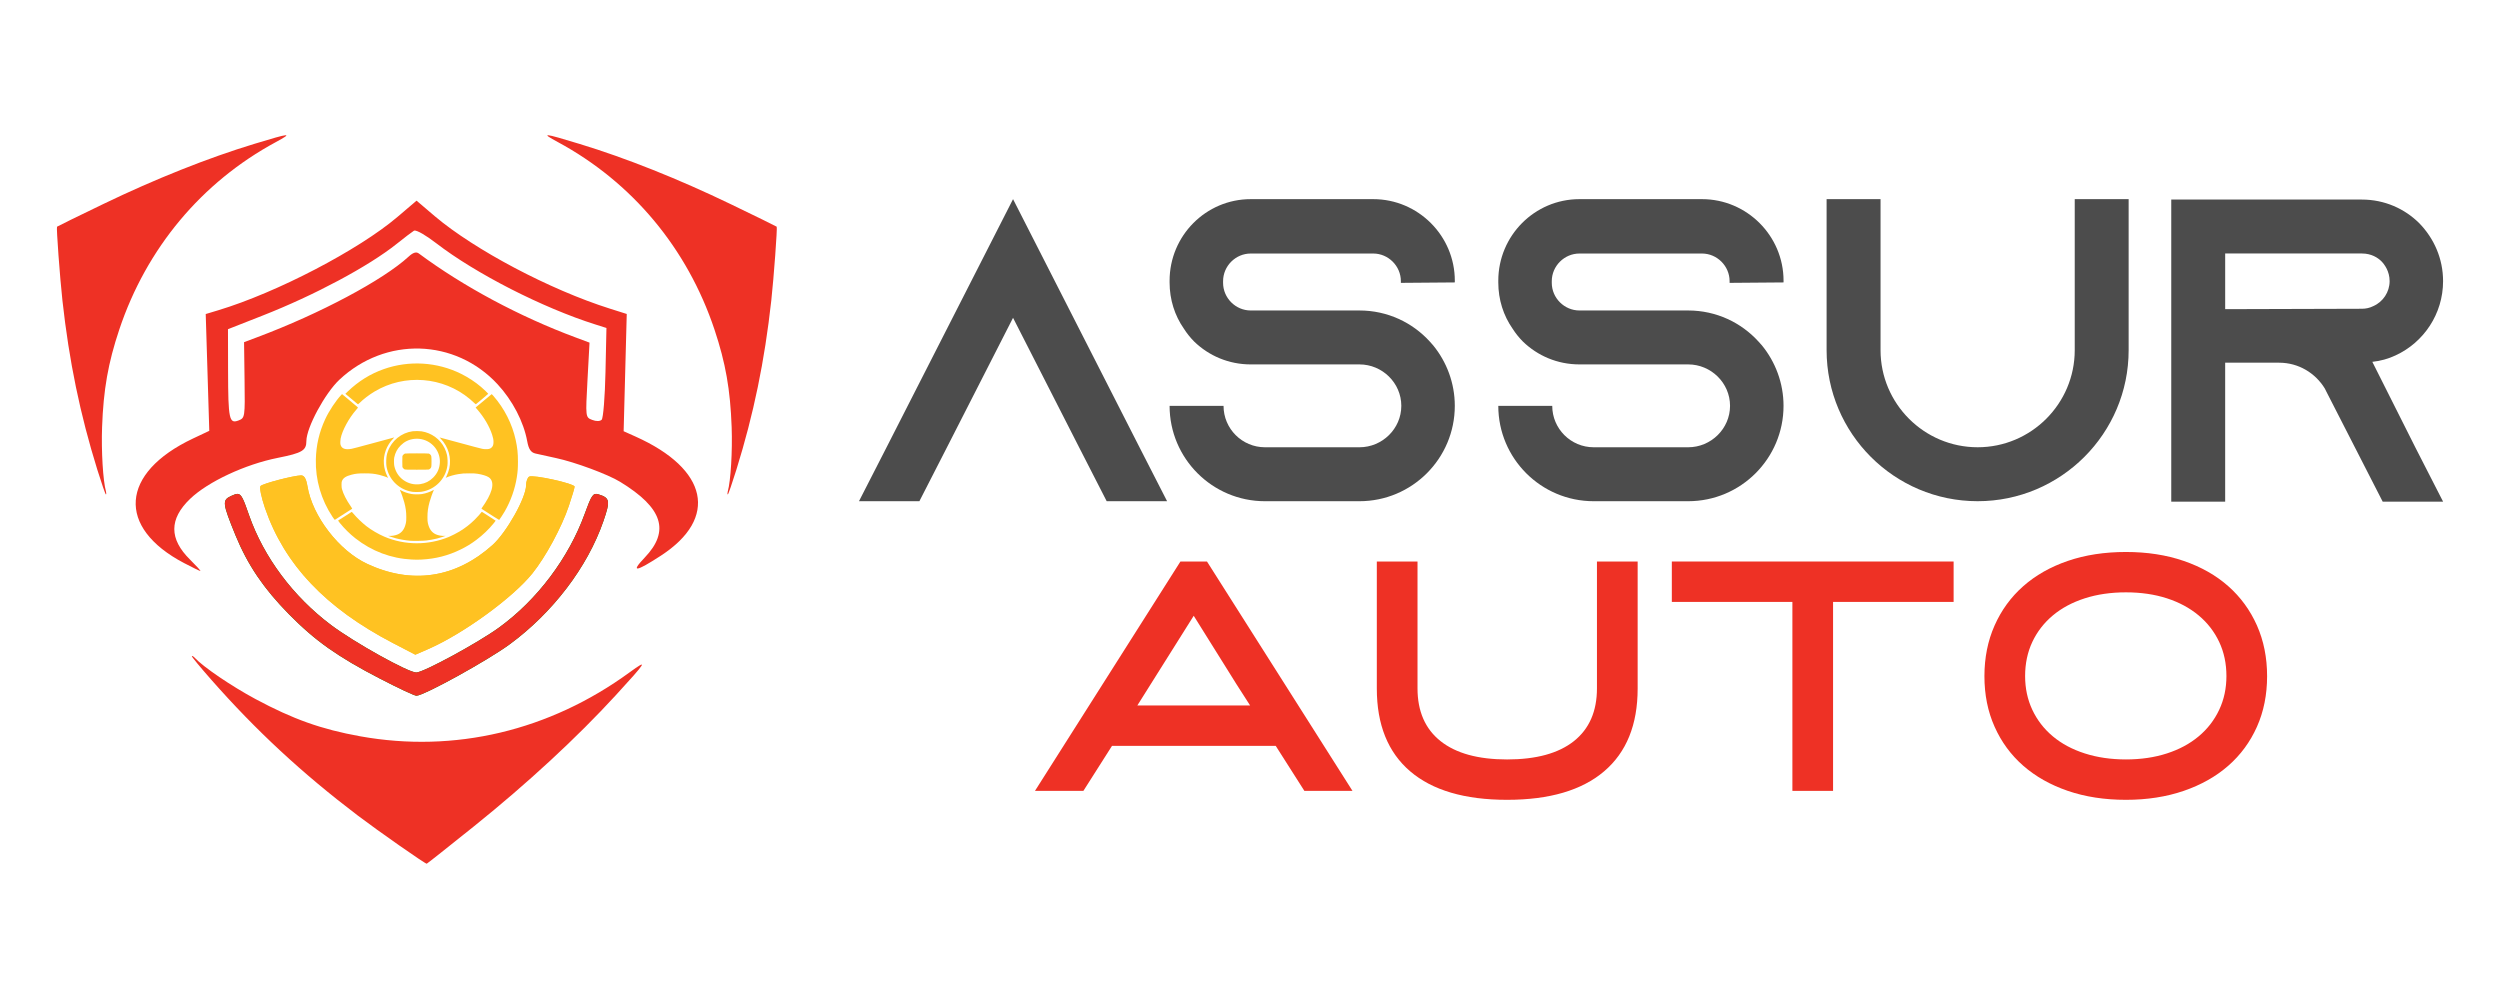
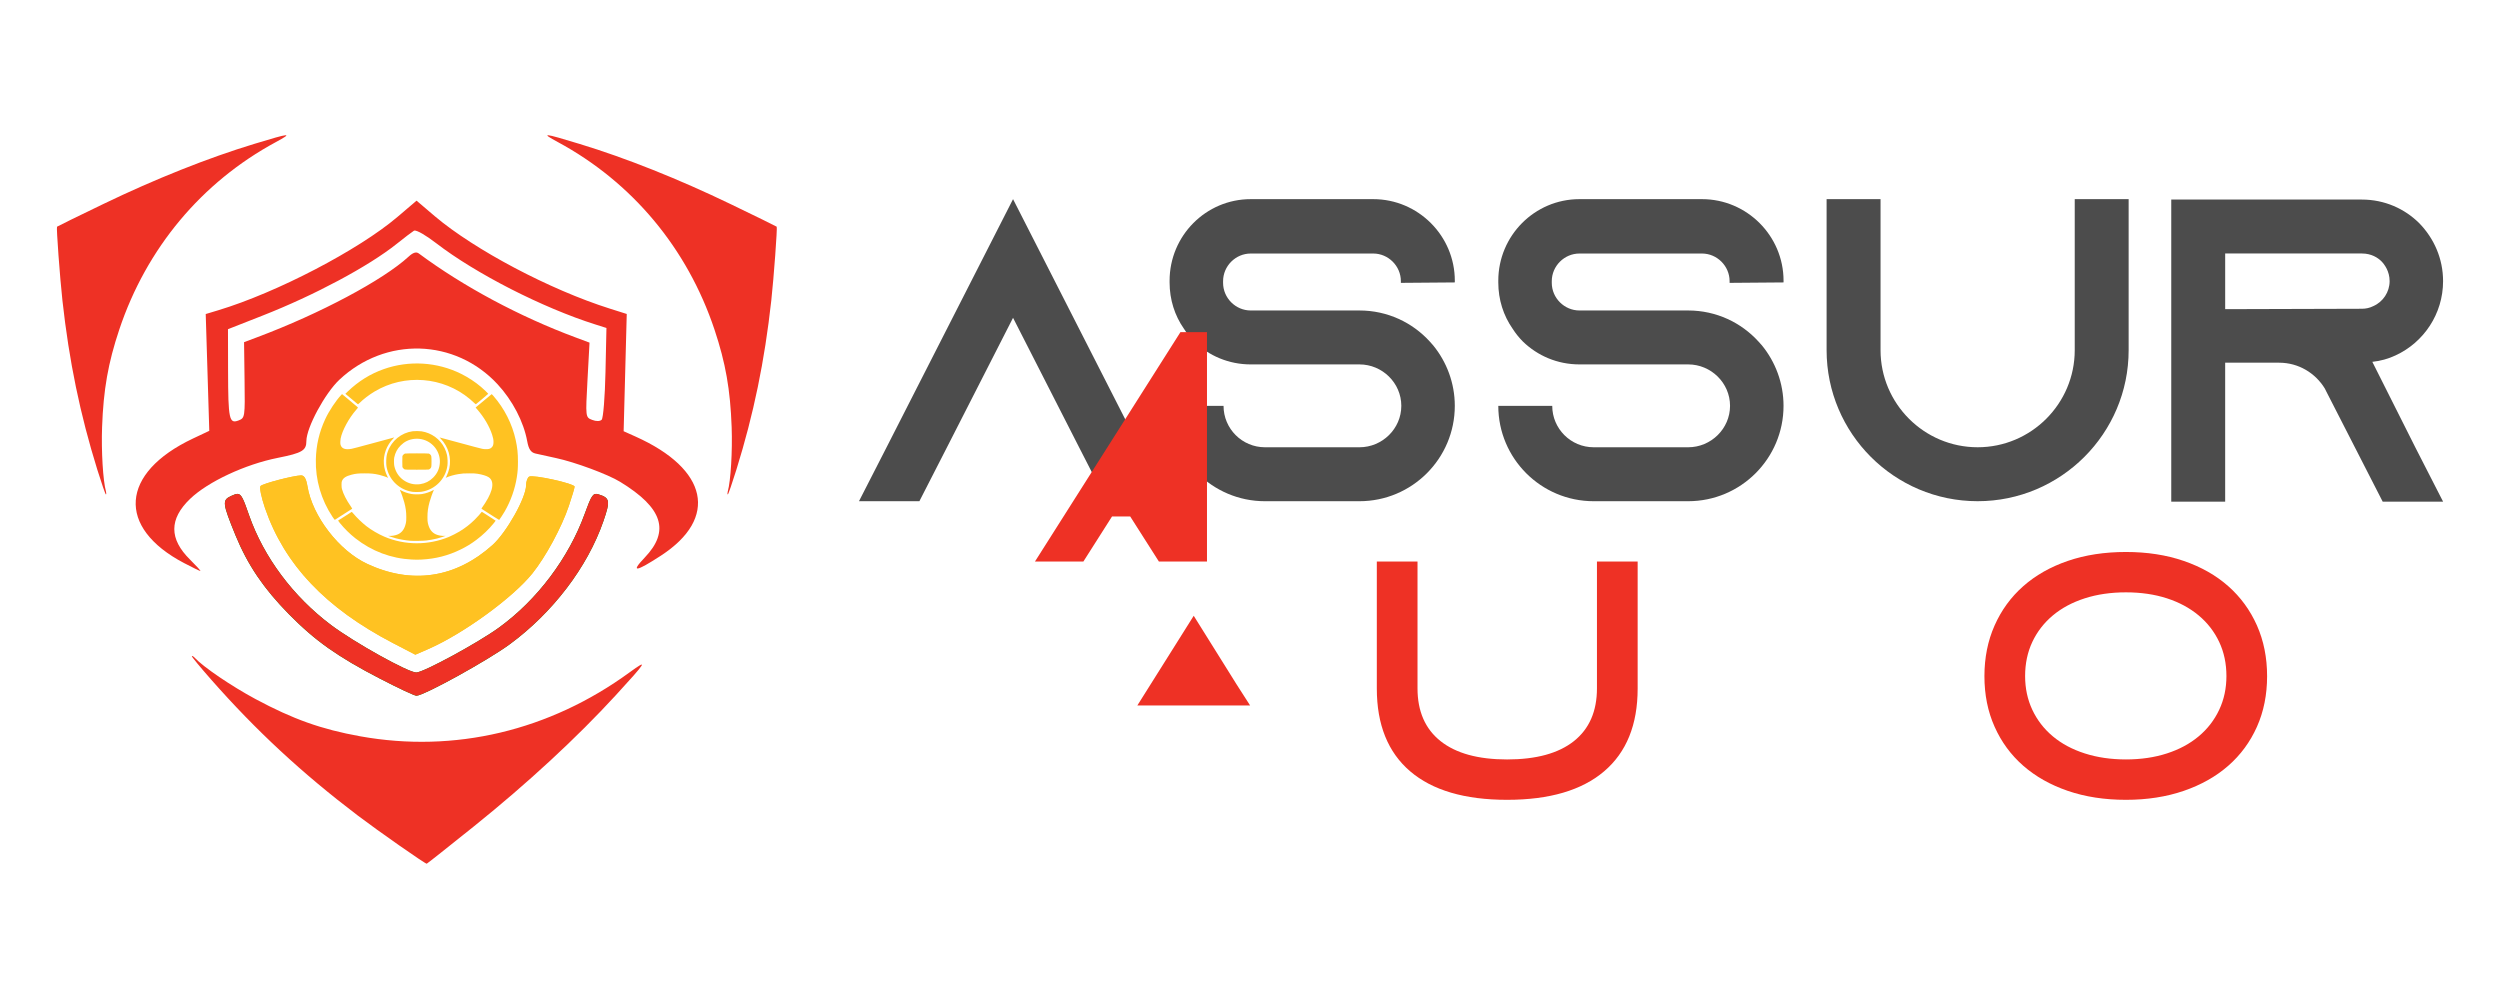
<svg xmlns="http://www.w3.org/2000/svg" version="1.1" id="Calque_1" x="0px" y="0px" width="159.333px" height="63.667px" viewBox="0 0 159.333 63.667" enable-background="new 0 0 159.333 63.667" xml:space="preserve">
  <g>
    <g>
      <path fill="#008000" stroke="#F2FCED" stroke-width="0" stroke-linejoin="round" d="M15.157,31.479    c-0.109-0.009-0.242,0.046-0.429,0.132c-0.146,0.067-0.253,0.129-0.319,0.216c-0.033,0.043-0.056,0.093-0.068,0.153    c-0.012,0.06-0.013,0.13-0.003,0.215c0.019,0.169,0.083,0.395,0.196,0.708c0.112,0.314,0.273,0.716,0.486,1.237    c0.19,0.465,0.398,0.91,0.628,1.34c0.229,0.431,0.481,0.848,0.759,1.257c0.278,0.409,0.583,0.812,0.919,1.214    c0.337,0.403,0.704,0.806,1.108,1.214c0.416,0.423,0.818,0.803,1.229,1.156c0.41,0.354,0.829,0.682,1.281,1.001    c0.452,0.318,0.938,0.629,1.479,0.948c0.542,0.318,1.141,0.645,1.82,0.996c0.571,0.296,1.115,0.564,1.531,0.76    c0.416,0.194,0.705,0.315,0.765,0.315c0.058,0,0.172-0.035,0.33-0.098c0.157-0.063,0.358-0.154,0.592-0.267    c0.467-0.225,1.06-0.536,1.683-0.878c0.622-0.344,1.274-0.719,1.859-1.073s1.103-0.686,1.455-0.944    c0.346-0.252,0.683-0.52,1.009-0.798c0.327-0.278,0.645-0.569,0.951-0.871c0.306-0.302,0.602-0.614,0.884-0.935    s0.553-0.65,0.81-0.988c0.257-0.336,0.5-0.68,0.728-1.03c0.229-0.35,0.441-0.705,0.639-1.064c0.197-0.358,0.378-0.721,0.541-1.087    c0.164-0.364,0.31-0.731,0.438-1.1c0.111-0.323,0.193-0.577,0.241-0.779c0.049-0.203,0.063-0.354,0.042-0.473    c-0.011-0.059-0.03-0.108-0.061-0.153c-0.029-0.044-0.068-0.083-0.117-0.117c-0.099-0.069-0.236-0.123-0.418-0.178    c-0.086-0.026-0.156-0.038-0.221-0.021s-0.122,0.062-0.183,0.146c-0.061,0.085-0.124,0.211-0.199,0.39    c-0.075,0.18-0.162,0.412-0.271,0.712c-0.129,0.354-0.272,0.704-0.43,1.052c-0.158,0.347-0.33,0.689-0.515,1.026    c-0.185,0.338-0.383,0.67-0.594,0.995c-0.21,0.325-0.433,0.644-0.666,0.954s-0.478,0.611-0.732,0.904    c-0.254,0.292-0.519,0.574-0.792,0.847c-0.273,0.271-0.556,0.531-0.847,0.78c-0.29,0.247-0.588,0.483-0.893,0.705    c-0.335,0.243-0.804,0.544-1.325,0.857c-0.521,0.314-1.097,0.642-1.644,0.939c-0.547,0.296-1.066,0.563-1.478,0.756    s-0.714,0.311-0.827,0.311c-0.064,0-0.174-0.031-0.32-0.086c-0.146-0.054-0.329-0.134-0.538-0.232    c-0.418-0.197-0.943-0.471-1.498-0.78s-1.139-0.653-1.678-0.989c-0.538-0.336-1.03-0.664-1.398-0.94    c-0.303-0.228-0.597-0.466-0.881-0.714c-0.284-0.247-0.56-0.505-0.824-0.771c-0.266-0.267-0.52-0.541-0.765-0.824    c-0.244-0.282-0.478-0.573-0.698-0.87c-0.222-0.298-0.433-0.602-0.63-0.911c-0.197-0.309-0.383-0.624-0.555-0.943    c-0.173-0.319-0.331-0.644-0.477-0.971c-0.146-0.328-0.276-0.659-0.393-0.992c-0.175-0.502-0.294-0.836-0.4-1.048    c-0.053-0.106-0.103-0.181-0.153-0.23C15.27,31.509,15.218,31.484,15.157,31.479z" />
      <path fill="#EE3125" d="M15.157,31.479c0.061,0.005,0.113,0.03,0.164,0.08c0.051,0.049,0.101,0.125,0.153,0.23    c0.106,0.212,0.226,0.546,0.4,1.048c0.116,0.333,0.248,0.664,0.393,0.992c0.146,0.327,0.305,0.651,0.477,0.971    s0.357,0.635,0.555,0.943c0.197,0.31,0.408,0.613,0.63,0.911c0.222,0.297,0.455,0.588,0.699,0.87    c0.244,0.283,0.499,0.558,0.764,0.824s0.54,0.524,0.824,0.771c0.284,0.248,0.578,0.486,0.881,0.714    c0.368,0.276,0.86,0.604,1.398,0.94c0.539,0.336,1.123,0.68,1.678,0.989s1.08,0.583,1.498,0.78    c0.209,0.099,0.392,0.179,0.538,0.233c0.146,0.054,0.257,0.085,0.32,0.085c0.113,0,0.416-0.118,0.827-0.311    s0.931-0.46,1.478-0.756c0.547-0.298,1.122-0.625,1.644-0.939c0.521-0.313,0.99-0.614,1.325-0.857    c0.305-0.222,0.603-0.458,0.893-0.705c0.291-0.249,0.573-0.51,0.847-0.78c0.273-0.272,0.538-0.555,0.792-0.847    c0.255-0.293,0.499-0.594,0.732-0.904s0.456-0.629,0.667-0.954c0.21-0.325,0.408-0.657,0.593-0.995    c0.186-0.337,0.356-0.68,0.515-1.026c0.157-0.348,0.301-0.698,0.43-1.052c0.108-0.3,0.195-0.532,0.271-0.712    c0.075-0.179,0.139-0.304,0.199-0.39c0.061-0.085,0.118-0.13,0.183-0.146s0.135-0.005,0.221,0.021    c0.182,0.055,0.319,0.109,0.418,0.178c0.049,0.034,0.088,0.073,0.117,0.117c0.03,0.045,0.05,0.095,0.061,0.153    c0.021,0.118,0.007,0.27-0.042,0.473c-0.048,0.202-0.13,0.456-0.241,0.779c-0.128,0.368-0.273,0.735-0.438,1.1    c-0.163,0.366-0.344,0.729-0.541,1.087c-0.197,0.359-0.41,0.715-0.639,1.064c-0.228,0.351-0.471,0.694-0.728,1.03    c-0.257,0.338-0.527,0.668-0.81,0.988s-0.578,0.633-0.884,0.935c-0.307,0.302-0.623,0.593-0.95,0.871s-0.664,0.546-1.01,0.798    c-0.353,0.259-0.87,0.59-1.455,0.944s-1.237,0.729-1.859,1.073c-0.623,0.342-1.216,0.653-1.683,0.878    c-0.233,0.112-0.435,0.203-0.592,0.267c-0.158,0.063-0.272,0.098-0.33,0.098c-0.06,0-0.349-0.121-0.765-0.315    c-0.416-0.195-0.96-0.464-1.531-0.76c-0.68-0.352-1.278-0.678-1.82-0.996c-0.541-0.319-1.026-0.63-1.479-0.948    c-0.451-0.319-0.871-0.646-1.281-1.001c-0.41-0.354-0.812-0.733-1.229-1.156c-0.404-0.408-0.771-0.811-1.107-1.214    c-0.337-0.402-0.642-0.805-0.92-1.214c-0.277-0.409-0.529-0.826-0.759-1.257c-0.229-0.43-0.438-0.875-0.628-1.34    c-0.213-0.521-0.374-0.923-0.486-1.237c-0.113-0.313-0.177-0.539-0.196-0.708c-0.01-0.085-0.009-0.155,0.003-0.215    c0.013-0.06,0.035-0.109,0.068-0.153c0.066-0.087,0.175-0.148,0.319-0.216C14.915,31.525,15.048,31.47,15.157,31.479z" />
      <path fill="#EE3125" d="M26.548,12.789l-1.213,1.033c-0.309,0.263-0.66,0.535-1.047,0.813c-0.387,0.278-0.808,0.562-1.256,0.846    c-0.448,0.284-0.923,0.569-1.415,0.852s-1.004,0.561-1.524,0.833c-0.521,0.271-1.051,0.535-1.582,0.786    c-0.532,0.252-1.065,0.491-1.592,0.714s-1.046,0.43-1.55,0.616s-0.993,0.352-1.458,0.492l-0.8,0.241l0.114,3.722l0.113,3.722    l-1.041,0.491c-0.29,0.137-0.563,0.279-0.818,0.425s-0.494,0.297-0.716,0.452c-0.221,0.155-0.425,0.313-0.612,0.475    c-0.187,0.162-0.355,0.327-0.508,0.494c-0.152,0.168-0.286,0.338-0.404,0.51c-0.117,0.172-0.217,0.346-0.3,0.522    c-0.082,0.175-0.147,0.352-0.195,0.529s-0.077,0.356-0.09,0.535c-0.013,0.178-0.009,0.356,0.014,0.535    c0.022,0.178,0.063,0.355,0.12,0.533c0.058,0.176,0.133,0.352,0.226,0.525S9.217,33.831,9.346,34    c0.128,0.17,0.273,0.338,0.438,0.502c0.163,0.165,0.344,0.327,0.543,0.485c0.199,0.157,0.416,0.313,0.651,0.463    c0.234,0.15,0.486,0.297,0.757,0.438c0.528,0.276,0.994,0.504,1.036,0.504s-0.256-0.327-0.661-0.728    c-0.167-0.165-0.313-0.329-0.438-0.492s-0.229-0.326-0.313-0.488s-0.146-0.323-0.188-0.484c-0.041-0.161-0.062-0.322-0.062-0.483    c0.001-0.161,0.021-0.321,0.063-0.481s0.105-0.32,0.189-0.48s0.188-0.32,0.314-0.48c0.126-0.161,0.272-0.321,0.44-0.481    c0.142-0.137,0.303-0.273,0.481-0.409c0.177-0.136,0.371-0.27,0.579-0.402c0.415-0.264,0.883-0.518,1.381-0.75    c0.498-0.233,1.025-0.444,1.559-0.624s1.073-0.326,1.595-0.43c0.389-0.078,0.696-0.146,0.939-0.213    c0.243-0.068,0.422-0.136,0.552-0.213c0.131-0.077,0.212-0.163,0.261-0.269c0.049-0.105,0.065-0.229,0.065-0.381    c0-0.106,0.019-0.233,0.054-0.375c0.033-0.143,0.083-0.302,0.146-0.471c0.125-0.338,0.302-0.718,0.507-1.1    c0.206-0.381,0.44-0.763,0.681-1.104c0.241-0.34,0.487-0.64,0.719-0.856c0.184-0.172,0.373-0.333,0.567-0.483    c0.194-0.149,0.395-0.288,0.598-0.415c0.204-0.127,0.412-0.244,0.623-0.348c0.212-0.105,0.427-0.198,0.645-0.281    c0.217-0.083,0.438-0.154,0.66-0.214c0.222-0.061,0.445-0.109,0.671-0.147c0.226-0.038,0.451-0.065,0.678-0.081    c0.228-0.016,0.454-0.02,0.681-0.014s0.453,0.024,0.678,0.053c0.225,0.028,0.448,0.068,0.67,0.119    c0.222,0.05,0.441,0.112,0.658,0.185s0.431,0.156,0.642,0.251c0.21,0.095,0.417,0.2,0.62,0.317c0.202,0.117,0.4,0.244,0.593,0.383    c0.193,0.139,0.382,0.288,0.564,0.448c0.182,0.16,0.357,0.332,0.526,0.514c0.238,0.256,0.462,0.534,0.667,0.827    s0.391,0.6,0.555,0.913c0.163,0.313,0.303,0.633,0.416,0.952c0.114,0.318,0.2,0.636,0.256,0.943    c0.046,0.253,0.104,0.433,0.188,0.557c0.041,0.062,0.09,0.111,0.146,0.148s0.119,0.063,0.192,0.08    c0.222,0.051,0.811,0.181,1.311,0.289c0.306,0.065,0.665,0.163,1.044,0.28s0.778,0.253,1.164,0.396    c0.385,0.143,0.757,0.293,1.082,0.437c0.324,0.144,0.602,0.282,0.798,0.403c0.34,0.208,0.645,0.412,0.914,0.615    c0.27,0.202,0.505,0.403,0.705,0.601c0.2,0.199,0.366,0.396,0.498,0.594s0.229,0.394,0.293,0.591    c0.063,0.196,0.093,0.394,0.089,0.591c-0.005,0.199-0.042,0.398-0.114,0.601c-0.07,0.201-0.175,0.404-0.313,0.611    c-0.138,0.206-0.309,0.415-0.513,0.629c-0.229,0.24-0.38,0.417-0.451,0.532c-0.035,0.058-0.052,0.099-0.048,0.126    c0.004,0.025,0.027,0.035,0.071,0.03c0.086-0.011,0.252-0.085,0.497-0.221c0.244-0.137,0.567-0.335,0.97-0.597    c0.229-0.149,0.442-0.302,0.638-0.457c0.196-0.154,0.376-0.313,0.538-0.471c0.162-0.16,0.308-0.321,0.437-0.484    c0.129-0.162,0.24-0.326,0.337-0.492c0.095-0.166,0.174-0.332,0.236-0.499c0.063-0.168,0.108-0.335,0.138-0.504    c0.029-0.168,0.043-0.336,0.04-0.505c-0.004-0.167-0.023-0.335-0.059-0.503c-0.036-0.167-0.088-0.334-0.156-0.5    c-0.068-0.166-0.152-0.331-0.253-0.494c-0.1-0.164-0.217-0.325-0.349-0.485c-0.133-0.16-0.28-0.317-0.444-0.473    c-0.165-0.155-0.345-0.309-0.54-0.459c-0.196-0.15-0.407-0.298-0.635-0.442c-0.227-0.145-0.47-0.285-0.728-0.423    c-0.259-0.138-0.533-0.271-0.822-0.401l-0.754-0.338l0.099-3.736l0.099-3.737l-1.072-0.339c-0.479-0.151-0.973-0.323-1.475-0.512    c-0.503-0.189-1.014-0.396-1.527-0.617c-0.515-0.221-1.03-0.456-1.543-0.701c-0.513-0.246-1.022-0.501-1.521-0.765    c-0.498-0.264-0.987-0.534-1.46-0.809c-0.472-0.275-0.929-0.554-1.361-0.833c-0.434-0.28-0.845-0.56-1.227-0.837    s-0.734-0.552-1.052-0.821L26.548,12.789z M26.409,14.694c0.084-0.012,0.27,0.064,0.512,0.204    c0.243,0.141,0.545,0.345,0.864,0.591c0.317,0.244,0.662,0.492,1.027,0.741c0.366,0.249,0.754,0.498,1.158,0.745    c0.809,0.495,1.684,0.983,2.584,1.443c0.902,0.46,1.829,0.892,2.742,1.277c0.457,0.192,0.91,0.372,1.354,0.538    c0.444,0.165,0.881,0.315,1.303,0.449l0.698,0.221l-0.062,2.837c-0.017,0.782-0.053,1.511-0.097,2.056    c-0.022,0.273-0.046,0.5-0.071,0.665c-0.024,0.165-0.051,0.267-0.075,0.291c-0.056,0.053-0.143,0.08-0.248,0.082    s-0.23-0.023-0.359-0.073c-0.106-0.042-0.187-0.073-0.244-0.134s-0.094-0.15-0.112-0.309c-0.019-0.159-0.02-0.388-0.008-0.725    c0.012-0.337,0.036-0.783,0.068-1.377l0.129-2.379l-0.886-0.33c-0.896-0.333-1.791-0.703-2.676-1.104    c-0.884-0.4-1.756-0.831-2.604-1.285c-0.848-0.455-1.673-0.933-2.462-1.429s-1.543-1.009-2.249-1.533    c-0.042-0.031-0.087-0.051-0.133-0.059c-0.047-0.008-0.097-0.003-0.15,0.014c-0.107,0.033-0.229,0.115-0.375,0.25    c-0.203,0.187-0.443,0.383-0.717,0.587c-0.273,0.204-0.579,0.417-0.913,0.633c-0.668,0.434-1.448,0.889-2.302,1.343    s-1.78,0.909-2.743,1.343c-0.963,0.434-1.961,0.848-2.957,1.222l-0.85,0.319l0.032,2.416c0.008,0.59,0.014,1.037,0.011,1.376    s-0.014,0.573-0.038,0.738s-0.063,0.26-0.12,0.324c-0.059,0.064-0.135,0.097-0.236,0.136c-0.075,0.029-0.142,0.049-0.2,0.057    c-0.059,0.008-0.11,0.003-0.155-0.019c-0.046-0.022-0.084-0.061-0.117-0.122s-0.061-0.142-0.083-0.25    c-0.046-0.216-0.073-0.535-0.09-0.992c-0.016-0.458-0.021-1.053-0.023-1.823L14.53,20.98l2.182-0.857    c0.835-0.328,1.677-0.689,2.497-1.068c0.82-0.379,1.619-0.777,2.369-1.178c0.751-0.401,1.453-0.806,2.078-1.199    c0.626-0.394,1.176-0.776,1.623-1.133c0.488-0.39,0.983-0.768,1.102-0.84C26.388,14.699,26.397,14.696,26.409,14.694z" />
      <g>
        <path fill="#FFC222" d="M19.188,30.298c-0.123,0.003-0.337,0.037-0.591,0.088c-0.253,0.052-0.546,0.121-0.828,0.194     c-0.282,0.074-0.555,0.152-0.766,0.223s-0.361,0.132-0.4,0.172c-0.021,0.02-0.027,0.076-0.023,0.157     c0.005,0.082,0.021,0.191,0.046,0.319c0.052,0.256,0.144,0.586,0.263,0.934c0.155,0.449,0.331,0.888,0.53,1.312     c0.198,0.425,0.42,0.837,0.663,1.237c0.244,0.401,0.511,0.789,0.801,1.167c0.29,0.377,0.604,0.744,0.941,1.099     c0.337,0.356,0.698,0.701,1.084,1.036c0.387,0.335,0.797,0.66,1.232,0.975c0.436,0.316,0.896,0.621,1.383,0.918     c0.486,0.298,0.998,0.585,1.536,0.865l1.41,0.732l0.813-0.354c0.278-0.122,0.571-0.264,0.874-0.422     c0.302-0.159,0.613-0.335,0.928-0.523c0.63-0.376,1.274-0.804,1.888-1.249s1.196-0.909,1.703-1.358     c0.254-0.225,0.488-0.445,0.698-0.658s0.396-0.419,0.552-0.611c0.213-0.267,0.437-0.582,0.658-0.929     c0.223-0.347,0.443-0.724,0.652-1.109c0.208-0.386,0.405-0.783,0.579-1.168c0.174-0.386,0.324-0.762,0.44-1.106     c0.201-0.594,0.365-1.145,0.365-1.223c0-0.025-0.041-0.056-0.114-0.09c-0.074-0.035-0.179-0.074-0.306-0.114     c-0.254-0.08-0.594-0.167-0.941-0.244c-0.349-0.076-0.703-0.142-0.986-0.179c-0.282-0.037-0.493-0.046-0.552-0.009     c-0.053,0.033-0.101,0.111-0.135,0.209c-0.035,0.1-0.057,0.22-0.057,0.337c0,0.099-0.02,0.22-0.055,0.358     c-0.036,0.138-0.089,0.292-0.154,0.458c-0.131,0.332-0.314,0.708-0.526,1.085s-0.452,0.755-0.695,1.088     c-0.243,0.334-0.489,0.623-0.714,0.825c-0.293,0.262-0.593,0.498-0.899,0.709c-0.306,0.21-0.618,0.394-0.937,0.551     c-0.317,0.157-0.641,0.288-0.969,0.393s-0.66,0.181-0.996,0.231c-0.337,0.052-0.677,0.075-1.02,0.072     c-0.344-0.003-0.689-0.032-1.039-0.089c-0.349-0.057-0.699-0.141-1.052-0.252c-0.352-0.11-0.706-0.248-1.061-0.414     c-0.227-0.104-0.45-0.231-0.67-0.376c-0.221-0.144-0.437-0.307-0.646-0.483c-0.209-0.179-0.411-0.37-0.604-0.573     c-0.193-0.205-0.377-0.421-0.55-0.645c-0.172-0.224-0.332-0.455-0.479-0.692s-0.279-0.48-0.395-0.724     c-0.115-0.245-0.215-0.491-0.294-0.736c-0.08-0.245-0.141-0.488-0.18-0.728c-0.039-0.236-0.09-0.409-0.157-0.522     c-0.034-0.057-0.071-0.099-0.113-0.125C19.285,30.31,19.239,30.296,19.188,30.298z" />
        <path fill="#FFC222" d="M19.188,30.298c0.051-0.001,0.097,0.012,0.138,0.039c0.042,0.027,0.079,0.069,0.113,0.125     c0.067,0.113,0.118,0.286,0.157,0.522c0.039,0.239,0.1,0.483,0.18,0.728c0.079,0.245,0.179,0.491,0.294,0.736     c0.115,0.243,0.248,0.486,0.395,0.724s0.307,0.469,0.479,0.692c0.173,0.224,0.356,0.439,0.55,0.645     c0.193,0.203,0.396,0.395,0.604,0.573c0.209,0.177,0.425,0.34,0.646,0.483c0.22,0.145,0.443,0.271,0.67,0.376     c0.354,0.166,0.709,0.304,1.061,0.414c0.353,0.111,0.703,0.195,1.052,0.252c0.35,0.057,0.695,0.086,1.039,0.089     c0.343,0.003,0.683-0.021,1.02-0.072c0.336-0.051,0.668-0.127,0.996-0.231s0.651-0.235,0.969-0.393     c0.318-0.157,0.631-0.341,0.937-0.551c0.307-0.211,0.606-0.447,0.899-0.709c0.225-0.202,0.471-0.491,0.714-0.825     c0.243-0.333,0.483-0.711,0.695-1.088s0.396-0.754,0.526-1.085c0.065-0.166,0.118-0.321,0.154-0.458     c0.035-0.138,0.055-0.259,0.055-0.358c0-0.117,0.021-0.237,0.057-0.337c0.034-0.099,0.082-0.177,0.135-0.209     c0.059-0.037,0.27-0.028,0.552,0.009c0.283,0.037,0.638,0.103,0.986,0.179c0.348,0.076,0.688,0.164,0.941,0.244     c0.127,0.041,0.231,0.08,0.306,0.114c0.073,0.035,0.114,0.065,0.114,0.09c0,0.079-0.164,0.629-0.365,1.223     c-0.116,0.345-0.267,0.721-0.44,1.106c-0.174,0.385-0.371,0.782-0.579,1.168c-0.209,0.386-0.43,0.763-0.652,1.109     c-0.222,0.346-0.445,0.662-0.658,0.929c-0.156,0.192-0.342,0.398-0.552,0.611s-0.444,0.434-0.697,0.658     c-0.508,0.449-1.091,0.913-1.704,1.358s-1.258,0.873-1.887,1.249c-0.315,0.188-0.627,0.364-0.929,0.523     c-0.303,0.158-0.596,0.3-0.874,0.422l-0.813,0.354l-1.41-0.732c-0.538-0.28-1.05-0.567-1.536-0.865     c-0.486-0.297-0.947-0.602-1.383-0.918c-0.436-0.314-0.846-0.64-1.232-0.975c-0.386-0.335-0.747-0.68-1.084-1.036     c-0.338-0.354-0.651-0.722-0.941-1.099c-0.29-0.378-0.557-0.766-0.801-1.167c-0.243-0.4-0.465-0.813-0.663-1.237     c-0.199-0.424-0.375-0.862-0.53-1.312c-0.119-0.348-0.21-0.678-0.263-0.934c-0.025-0.128-0.041-0.237-0.046-0.319     c-0.004-0.082,0.003-0.137,0.023-0.157c0.039-0.04,0.189-0.102,0.4-0.172s0.483-0.148,0.766-0.223     c0.282-0.074,0.575-0.143,0.828-0.194C18.852,30.334,19.065,30.301,19.188,30.298z" />
        <path fill="#FFC222" d="M26.247,35.661c-1.315-0.064-2.556-0.532-3.605-1.358c-0.346-0.272-0.698-0.62-0.978-0.966     c-0.064-0.08-0.117-0.148-0.117-0.153c0-0.004,0.018-0.018,0.038-0.031c0.021-0.013,0.214-0.135,0.427-0.271     c0.213-0.136,0.394-0.252,0.401-0.256c0.008-0.006,0.058,0.046,0.118,0.119c0.202,0.243,0.544,0.572,0.817,0.786     c0.312,0.244,0.77,0.513,1.15,0.674c1.31,0.556,2.795,0.56,4.117,0.012c0.161-0.066,0.505-0.242,0.666-0.34     c0.363-0.221,0.662-0.451,0.963-0.746c0.167-0.164,0.411-0.435,0.455-0.505c0.006-0.008,0.032,0.004,0.072,0.03     c0.034,0.022,0.16,0.103,0.278,0.178c0.404,0.256,0.537,0.342,0.54,0.351c0.002,0.005-0.049,0.072-0.112,0.15     c-0.325,0.4-0.695,0.757-1.114,1.071c-0.342,0.256-0.618,0.426-1.009,0.617c-0.79,0.388-1.597,0.595-2.493,0.64     C26.6,35.674,26.521,35.674,26.247,35.661z M26.146,34.464c-0.296-0.025-0.647-0.085-0.913-0.154     c-0.144-0.039-0.501-0.151-0.501-0.16c0-0.002,0.036-0.001,0.081,0.003c0.161,0.013,0.398-0.029,0.546-0.097     c0.269-0.123,0.429-0.35,0.509-0.721c0.022-0.104,0.026-0.157,0.026-0.381c0-0.336-0.036-0.599-0.132-0.954     c-0.062-0.23-0.199-0.616-0.262-0.738c-0.011-0.019-0.017-0.037-0.014-0.04c0.004-0.003,0.037,0.013,0.076,0.034     c0.179,0.101,0.428,0.186,0.667,0.229c0.165,0.03,0.515,0.03,0.679,0c0.239-0.042,0.488-0.127,0.668-0.229     c0.039-0.021,0.072-0.037,0.075-0.034s-0.002,0.021-0.013,0.04c-0.063,0.122-0.2,0.508-0.263,0.738     c-0.096,0.355-0.132,0.618-0.132,0.954c0,0.224,0.004,0.277,0.026,0.381c0.081,0.371,0.241,0.598,0.51,0.721     c0.147,0.067,0.377,0.109,0.54,0.097c0.047-0.003,0.086-0.005,0.086-0.003c0,0.011-0.415,0.139-0.566,0.176     c-0.204,0.05-0.459,0.096-0.674,0.122C26.98,34.47,26.336,34.481,26.146,34.464z M21.192,32.94     c-0.726-1.092-1.094-2.359-1.062-3.66c0.022-0.913,0.213-1.732,0.594-2.559c0.244-0.529,0.686-1.196,1.028-1.555l0.047-0.049     l0.336,0.28c0.725,0.604,0.689,0.573,0.673,0.595c-0.008,0.012-0.059,0.07-0.11,0.13c-0.471,0.541-0.892,1.321-0.99,1.837     c-0.022,0.12-0.025,0.307-0.006,0.38c0.068,0.254,0.301,0.341,0.708,0.264c0.053-0.01,0.214-0.051,0.358-0.089     c0.145-0.04,0.293-0.079,0.329-0.089c0.036-0.009,0.203-0.054,0.37-0.099c0.167-0.045,0.334-0.09,0.37-0.099     c0.216-0.057,1.271-0.343,1.286-0.348c0.01-0.003-0.02,0.03-0.063,0.075c-0.422,0.429-0.645,1.038-0.593,1.625     c0.023,0.269,0.099,0.539,0.212,0.763c0.056,0.111,0.062,0.126,0.038,0.108c-0.047-0.037-0.35-0.14-0.546-0.186     c-0.331-0.076-0.524-0.096-0.942-0.095c-0.403,0-0.564,0.018-0.831,0.087c-0.352,0.092-0.526,0.208-0.603,0.399     c-0.024,0.062-0.028,0.089-0.028,0.241c0,0.142,0.006,0.189,0.027,0.272c0.087,0.316,0.278,0.694,0.56,1.1     c0.056,0.081,0.097,0.151,0.091,0.156c-0.014,0.014-1.092,0.7-1.107,0.707C21.33,33.136,21.265,33.048,21.192,32.94z      M31.509,32.951c-0.871-0.554-0.834-0.528-0.818-0.551c0.341-0.479,0.539-0.845,0.636-1.176c0.11-0.377,0.045-0.665-0.185-0.811     c-0.14-0.089-0.405-0.17-0.705-0.217c-0.151-0.023-0.22-0.027-0.531-0.027c-0.353,0-0.436,0.006-0.698,0.049     c-0.254,0.041-0.575,0.132-0.73,0.206c-0.038,0.018-0.069,0.031-0.069,0.028c0-0.003,0.024-0.053,0.054-0.111     c0.065-0.129,0.14-0.34,0.172-0.488c0.146-0.672-0.054-1.373-0.541-1.888c-0.043-0.045-0.078-0.083-0.078-0.084     s0.134,0.035,0.296,0.079s0.596,0.161,0.963,0.259c0.367,0.099,0.816,0.22,0.997,0.269c0.452,0.123,0.526,0.138,0.698,0.139     c0.166,0.001,0.25-0.019,0.329-0.079c0.111-0.084,0.153-0.188,0.153-0.377c0-0.142-0.023-0.27-0.086-0.46     c-0.173-0.532-0.51-1.108-0.938-1.603l-0.116-0.134l0.257-0.215c0.27-0.226,0.724-0.604,0.755-0.629     c0.016-0.013,0.033,0.003,0.119,0.101c0.703,0.805,1.201,1.79,1.424,2.816c0.108,0.5,0.143,0.835,0.143,1.375     c-0.001,0.432-0.014,0.617-0.071,0.989c-0.117,0.753-0.39,1.522-0.774,2.186c-0.101,0.173-0.34,0.54-0.353,0.539     C31.806,33.137,31.671,33.053,31.509,32.951z M26.266,31.342c-0.771-0.122-1.396-0.684-1.593-1.431     c-0.051-0.192-0.063-0.323-0.056-0.57c0.007-0.231,0.031-0.372,0.099-0.563c0.244-0.691,0.862-1.195,1.584-1.293     c0.13-0.018,0.435-0.016,0.563,0.004c0.64,0.097,1.196,0.505,1.474,1.079c0.07,0.147,0.111,0.263,0.151,0.428     c0.037,0.158,0.052,0.5,0.028,0.674c-0.113,0.856-0.789,1.54-1.653,1.671C26.729,31.363,26.396,31.363,26.266,31.342z      M26.782,30.856c0.322-0.048,0.59-0.182,0.821-0.413c0.271-0.271,0.409-0.578,0.43-0.956c0.036-0.658-0.397-1.27-1.038-1.463     c-0.353-0.107-0.752-0.076-1.075,0.085c-0.141,0.07-0.257,0.155-0.384,0.28c-0.217,0.216-0.342,0.45-0.411,0.771     c-0.023,0.107-0.021,0.417,0.005,0.536c0.079,0.368,0.273,0.674,0.564,0.888C26.008,30.816,26.396,30.913,26.782,30.856z      M25.801,29.92c-0.059-0.02-0.144-0.109-0.154-0.161c-0.009-0.05-0.009-0.637,0-0.687c0.012-0.054,0.105-0.147,0.166-0.164     c0.066-0.018,1.449-0.018,1.516,0c0.065,0.018,0.141,0.098,0.158,0.168c0.02,0.073,0.02,0.607,0,0.68     c-0.018,0.07-0.093,0.15-0.158,0.168c-0.033,0.009-0.279,0.012-0.764,0.012C25.981,29.937,25.839,29.934,25.801,29.92z      M22.728,25.698c-0.043-0.038-0.224-0.188-0.399-0.334l-0.319-0.266l0.159-0.153c0.684-0.653,1.434-1.119,2.292-1.421     c1.61-0.568,3.401-0.458,4.933,0.304c0.444,0.221,0.896,0.518,1.265,0.832c0.162,0.138,0.459,0.421,0.459,0.438     c0,0.008-0.17,0.155-0.379,0.327c-0.208,0.172-0.388,0.32-0.399,0.33c-0.019,0.016-0.035,0.004-0.173-0.124     c-0.084-0.077-0.185-0.168-0.224-0.201c-1.71-1.429-4.16-1.62-6.076-0.474c-0.336,0.201-0.717,0.492-0.946,0.723     c-0.049,0.05-0.095,0.09-0.102,0.09C22.811,25.766,22.771,25.735,22.728,25.698z" />
      </g>
      <path fill="#EE3125" d="M34.953,8.621c-0.194-0.016,0.044,0.132,0.606,0.437c4.733,2.558,8.25,6.769,9.98,11.955    c0.707,2.122,1.005,3.812,1.092,6.21c0.055,1.533-0.059,3.423-0.246,4.096h-0.003c-0.027,0.106-0.026,0.193,0.005,0.193    c0.03,0,0.275-0.708,0.544-1.572c1.104-3.549,1.798-6.917,2.226-10.786c0.159-1.448,0.395-4.653,0.345-4.705    c-0.025-0.025-1.356-0.678-2.943-1.443c-3.319-1.601-6.685-2.941-9.617-3.832C35.774,8.818,35.147,8.637,34.953,8.621z" />
      <path fill="#EE3125" d="M18.184,8.621c0.194-0.016-0.043,0.132-0.606,0.437c-4.733,2.558-8.249,6.769-9.979,11.955    c-0.709,2.122-1.006,3.812-1.093,6.21c-0.055,1.533,0.059,3.423,0.247,4.096l0,0c0.027,0.106,0.026,0.193-0.004,0.193    c-0.031,0-0.276-0.708-0.545-1.572c-1.103-3.549-1.797-6.917-2.225-10.786c-0.16-1.448-0.395-4.653-0.345-4.705    c0.024-0.025,1.356-0.678,2.943-1.443c3.319-1.601,6.684-2.941,9.617-3.832C17.361,8.818,17.988,8.637,18.184,8.621z" />
      <path fill="#EE3125" d="M40.882,42.44c0.122-0.204-0.153-0.028-0.76,0.414c-5.1,3.721-11.147,5.156-17.167,4.072    c-2.464-0.443-4.279-1.09-6.671-2.373c-1.529-0.822-3.314-2.033-3.868-2.626l0.001-0.002c-0.089-0.092-0.175-0.141-0.191-0.106    c-0.017,0.033,0.541,0.709,1.238,1.501c2.864,3.251,5.774,5.949,9.323,8.645c1.328,1.007,4.331,3.107,4.41,3.082    c0.038-0.012,1.408-1.097,3.027-2.397c3.387-2.721,6.545-5.641,9.026-8.345C40.238,43.228,40.759,42.644,40.882,42.44z" />
    </g>
    <g>
      <g>
        <path fill="#4C4C4C" d="M74.382,31.943h-3.85l-1.76-3.438l-4.208-8.25l-4.209,8.25l-1.76,3.438h-3.85l1.76-3.438l8.059-15.813     l8.058,15.813L74.382,31.943z" />
        <path fill="#4C4C4C" d="M89.282,18.028v-0.11c0-0.962-0.799-1.76-1.76-1.76h-7.811c-0.963,0-1.76,0.798-1.76,1.76v0.11     c0,0.963,0.797,1.76,1.76,1.76h6.93c1.789,0,3.383,0.77,4.484,1.98c0.082,0.082,0.137,0.165,0.219,0.247     c0.852,1.045,1.375,2.393,1.375,3.851c0,3.355-2.723,6.078-6.078,6.078H80.62c-3.355,0-6.078-2.723-6.078-6.078h3.438     c0,1.457,1.184,2.64,2.641,2.64h6.021c1.457,0,2.668-1.183,2.668-2.64c0-1.458-1.211-2.641-2.668-2.641h-6.93     c-1.402,0-2.668-0.55-3.604-1.457c-0.246-0.249-0.467-0.523-0.658-0.825C74.872,20.117,74.542,19.1,74.542,18V17.89     c0-2.861,2.311-5.198,5.17-5.198h7.811c2.859,0,5.197,2.337,5.197,5.198V18L89.282,18.028z" />
        <path fill="#4C4C4C" d="M110.233,18.028v-0.11c0-0.962-0.799-1.76-1.76-1.76h-7.811c-0.963,0-1.762,0.798-1.762,1.76v0.11     c0,0.963,0.799,1.76,1.762,1.76h6.93c1.787,0,3.381,0.77,4.482,1.98c0.082,0.082,0.139,0.165,0.221,0.247     c0.852,1.045,1.375,2.393,1.375,3.851c0,3.355-2.725,6.078-6.078,6.078h-6.023c-3.355,0-6.078-2.723-6.078-6.078h3.438     c0,1.457,1.184,2.64,2.641,2.64h6.023c1.457,0,2.668-1.183,2.668-2.64c0-1.458-1.211-2.641-2.668-2.641h-6.93     c-1.404,0-2.668-0.55-3.604-1.457c-0.248-0.249-0.467-0.523-0.66-0.825C95.821,20.117,95.491,19.1,95.491,18V17.89     c0-2.861,2.311-5.198,5.172-5.198h7.811c2.859,0,5.197,2.337,5.197,5.198V18L110.233,18.028z" />
        <path fill="#4C4C4C" d="M135.665,12.692v9.626c0,5.308-4.318,9.625-9.625,9.625c-5.309,0-9.625-4.317-9.625-9.625v-9.626h3.438     v9.626c0,3.41,2.777,6.187,6.188,6.187s6.188-2.777,6.188-6.187v-9.626H135.665z" />
        <path fill="#4C4C4C" d="M153.946,28.533l1.76,3.438h-3.85l-1.76-3.438l-1.844-3.602l-0.082-0.166     c-0.604-0.99-1.678-1.649-2.914-1.649h-3.439v8.855h-3.436V12.719h12.154c1.43,0,2.723,0.578,3.658,1.513     c0.936,0.963,1.512,2.256,1.512,3.686c0,2.09-1.236,3.905-3.023,4.73c-0.467,0.22-0.963,0.358-1.486,0.413L153.946,28.533z      M150.536,19.678c0.248,0,0.496-0.055,0.717-0.166c0.631-0.274,1.045-0.907,1.045-1.595c0-0.632-0.332-1.072-0.523-1.265     c-0.221-0.221-0.633-0.496-1.238-0.496h-8.719v3.548L150.536,19.678z" />
      </g>
      <g>
-         <path fill="#EE3125" d="M76.925,35.787l9.273,14.618h-3.066l-1.826-2.869H70.872l-1.824,2.869h-3.086l9.271-14.618H76.925z      M72.485,44.963h7.189c-0.314-0.488-0.609-0.947-0.885-1.381c-0.273-0.434-0.549-0.875-0.824-1.32     c-0.273-0.447-0.566-0.914-0.875-1.4c-0.307-0.486-0.645-1.025-1.01-1.617L72.485,44.963z" />
+         <path fill="#EE3125" d="M76.925,35.787h-3.066l-1.826-2.869H70.872l-1.824,2.869h-3.086l9.271-14.618H76.925z      M72.485,44.963h7.189c-0.314-0.488-0.609-0.947-0.885-1.381c-0.273-0.434-0.549-0.875-0.824-1.32     c-0.273-0.447-0.566-0.914-0.875-1.4c-0.307-0.486-0.645-1.025-1.01-1.617L72.485,44.963z" />
        <path fill="#EE3125" d="M96.052,50.975c-2.701,0-4.762-0.607-6.178-1.818s-2.125-2.969-2.125-5.275v-8.094h2.594v8.083     c0,1.465,0.49,2.586,1.471,3.365c0.98,0.777,2.393,1.166,4.238,1.166c1.855,0,3.275-0.389,4.256-1.166     c0.98-0.779,1.471-1.9,1.471-3.365v-8.083h2.594v8.094c0,2.307-0.713,4.064-2.135,5.275S98.753,50.975,96.052,50.975z" />
-         <path fill="#EE3125" d="M124.511,38.362h-7.684v12.043h-2.592V38.362h-7.684v-2.575h17.959V38.362z" />
        <path fill="#EE3125" d="M135.493,50.975c-1.363,0-2.598-0.191-3.705-0.57c-1.107-0.381-2.053-0.914-2.84-1.602     c-0.785-0.688-1.395-1.516-1.826-2.486c-0.434-0.967-0.648-2.043-0.648-3.221c0-1.18,0.215-2.256,0.648-3.232     c0.432-0.975,1.041-1.811,1.826-2.504c0.787-0.694,1.732-1.231,2.84-1.611s2.342-0.569,3.705-0.569     c1.348,0,2.576,0.189,3.682,0.569c1.107,0.38,2.055,0.917,2.84,1.611c0.785,0.694,1.395,1.53,1.828,2.504     c0.432,0.977,0.646,2.053,0.646,3.232c0,1.178-0.215,2.254-0.646,3.221c-0.434,0.971-1.043,1.799-1.828,2.486     s-1.732,1.221-2.84,1.602C138.069,50.784,136.841,50.975,135.493,50.975z M135.493,37.752c-0.957,0-1.832,0.127-2.623,0.381     c-0.793,0.256-1.473,0.619-2.035,1.09s-0.998,1.033-1.307,1.686c-0.307,0.654-0.461,1.381-0.461,2.178     c0,0.785,0.154,1.504,0.461,2.156c0.309,0.654,0.744,1.217,1.307,1.688s1.242,0.834,2.035,1.088     c0.791,0.254,1.666,0.383,2.623,0.383c0.955,0,1.826-0.129,2.611-0.383c0.787-0.254,1.461-0.617,2.023-1.088     c0.564-0.471,0.998-1.033,1.307-1.688c0.309-0.652,0.463-1.371,0.463-2.156c0-0.797-0.154-1.523-0.463-2.178     c-0.309-0.652-0.742-1.215-1.307-1.686c-0.563-0.471-1.236-0.834-2.023-1.09C137.319,37.879,136.448,37.752,135.493,37.752z" />
      </g>
    </g>
  </g>
</svg>